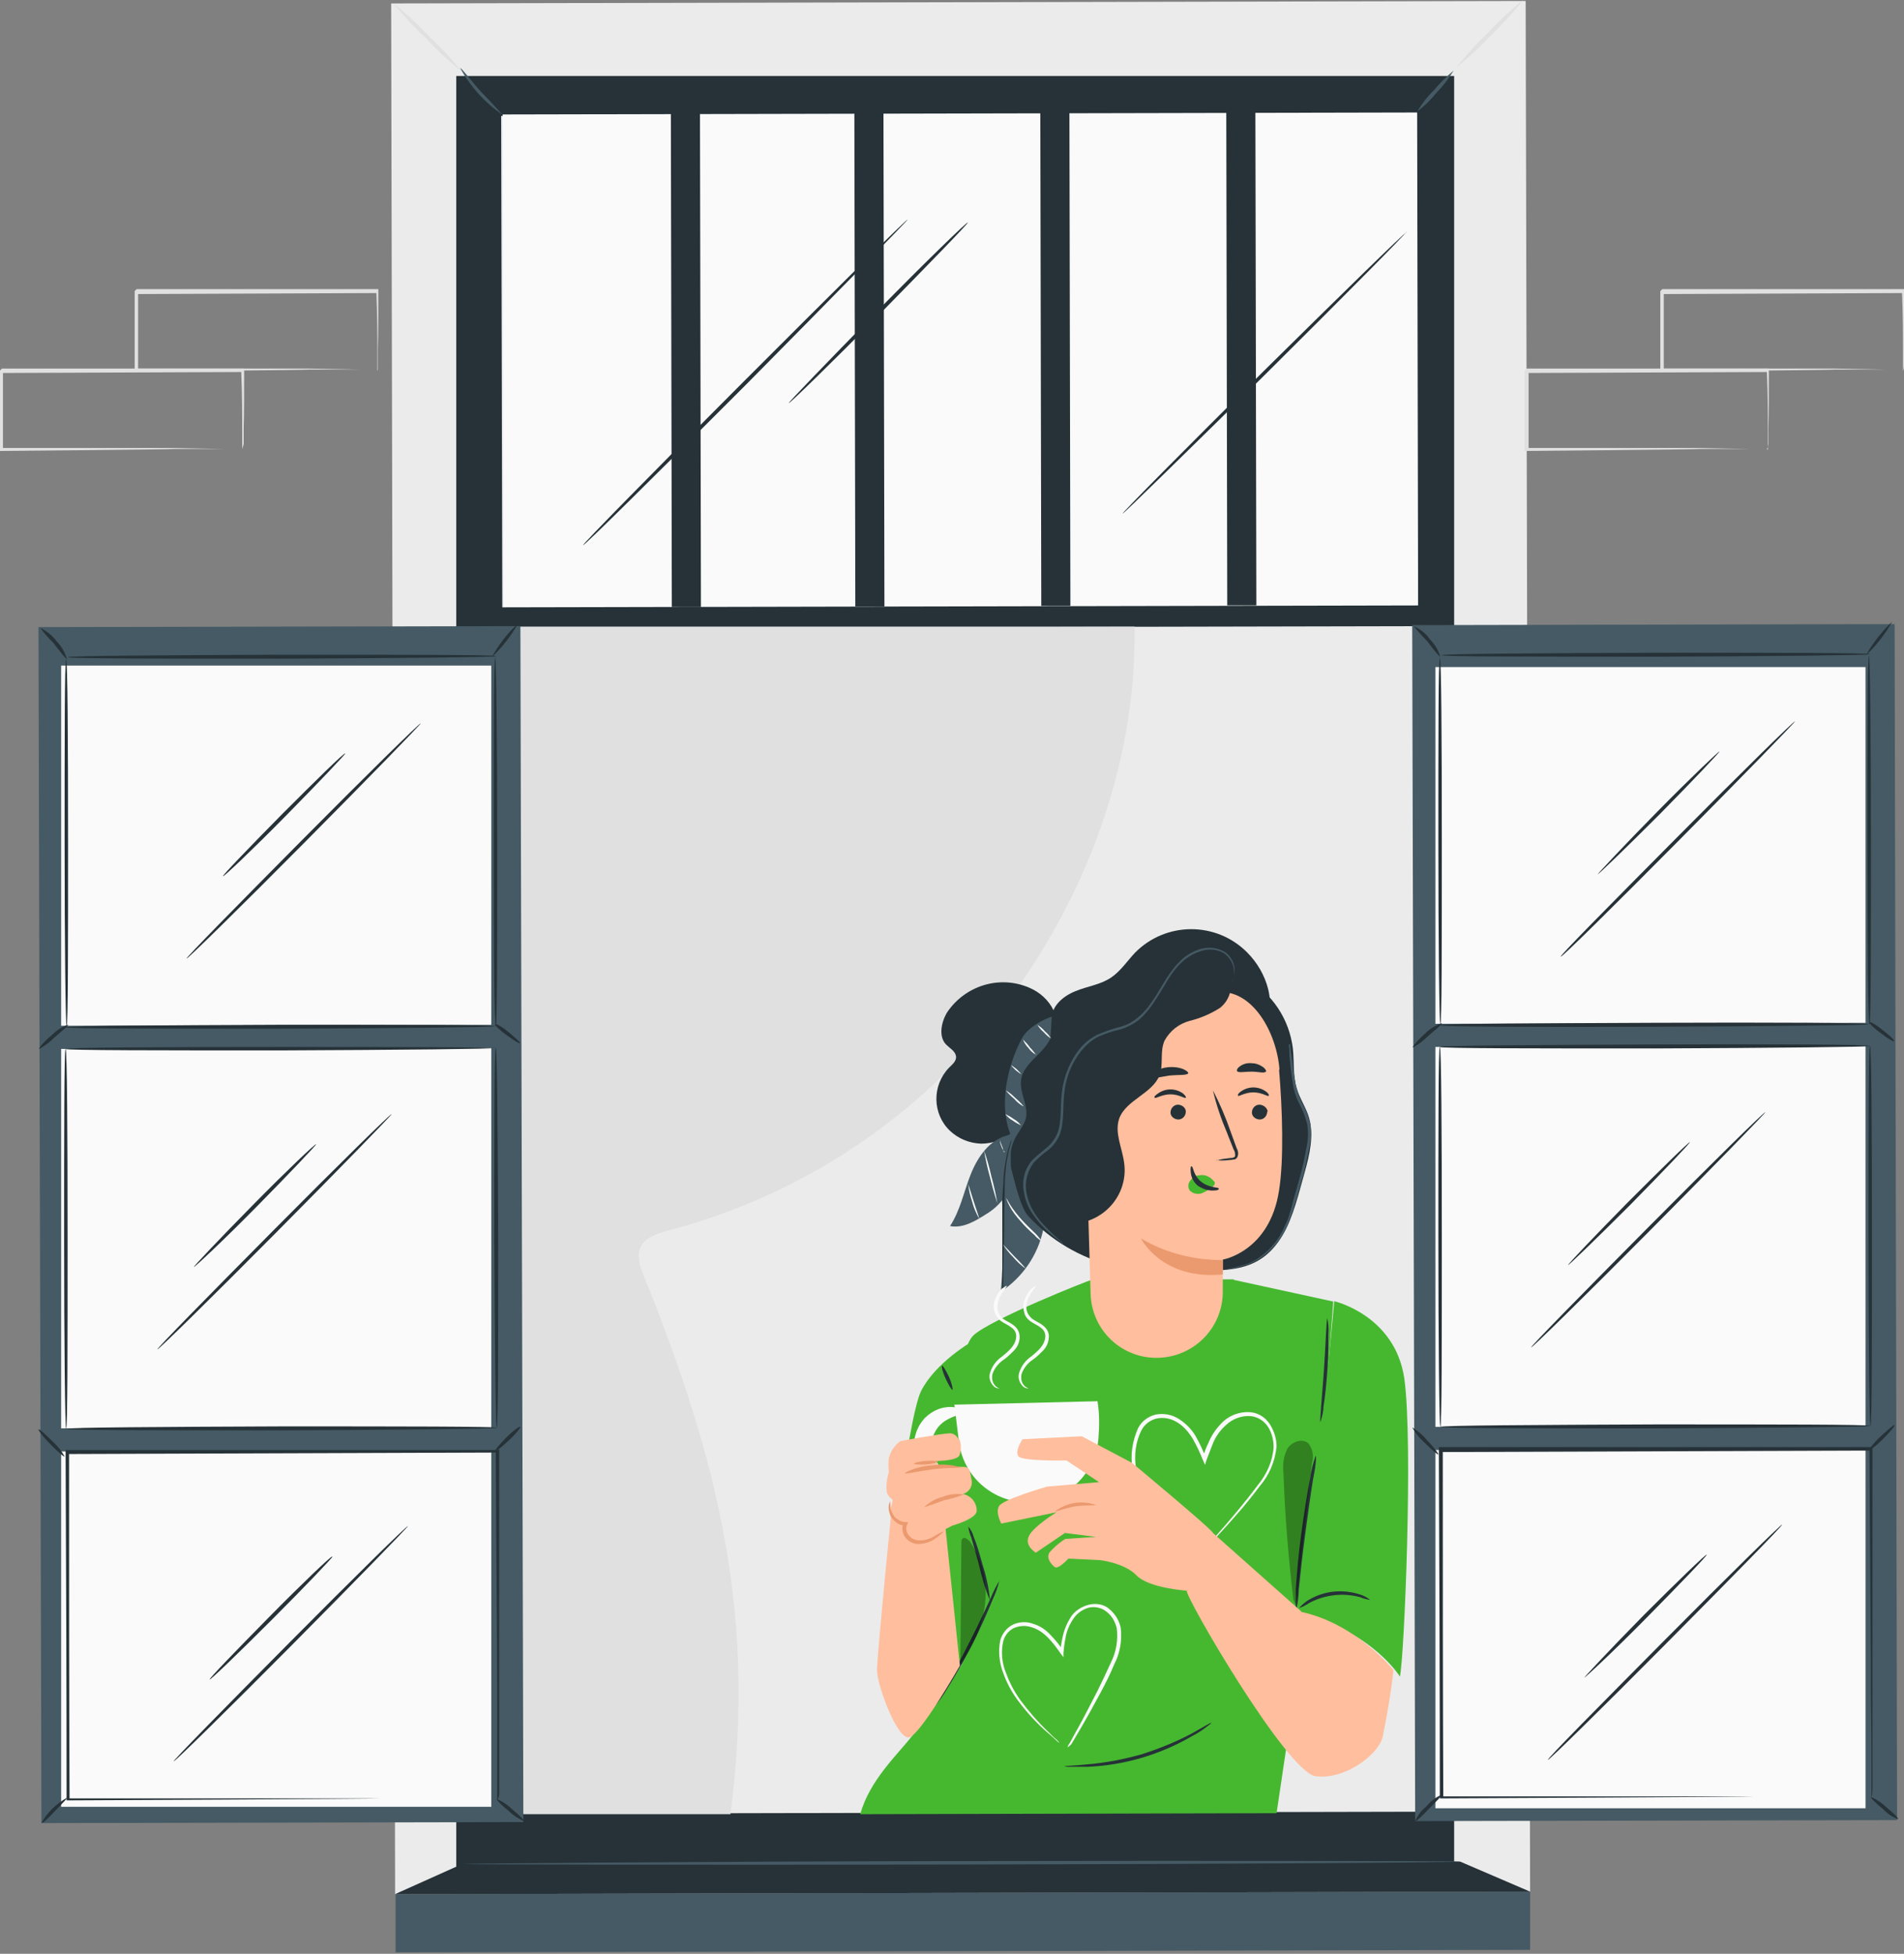
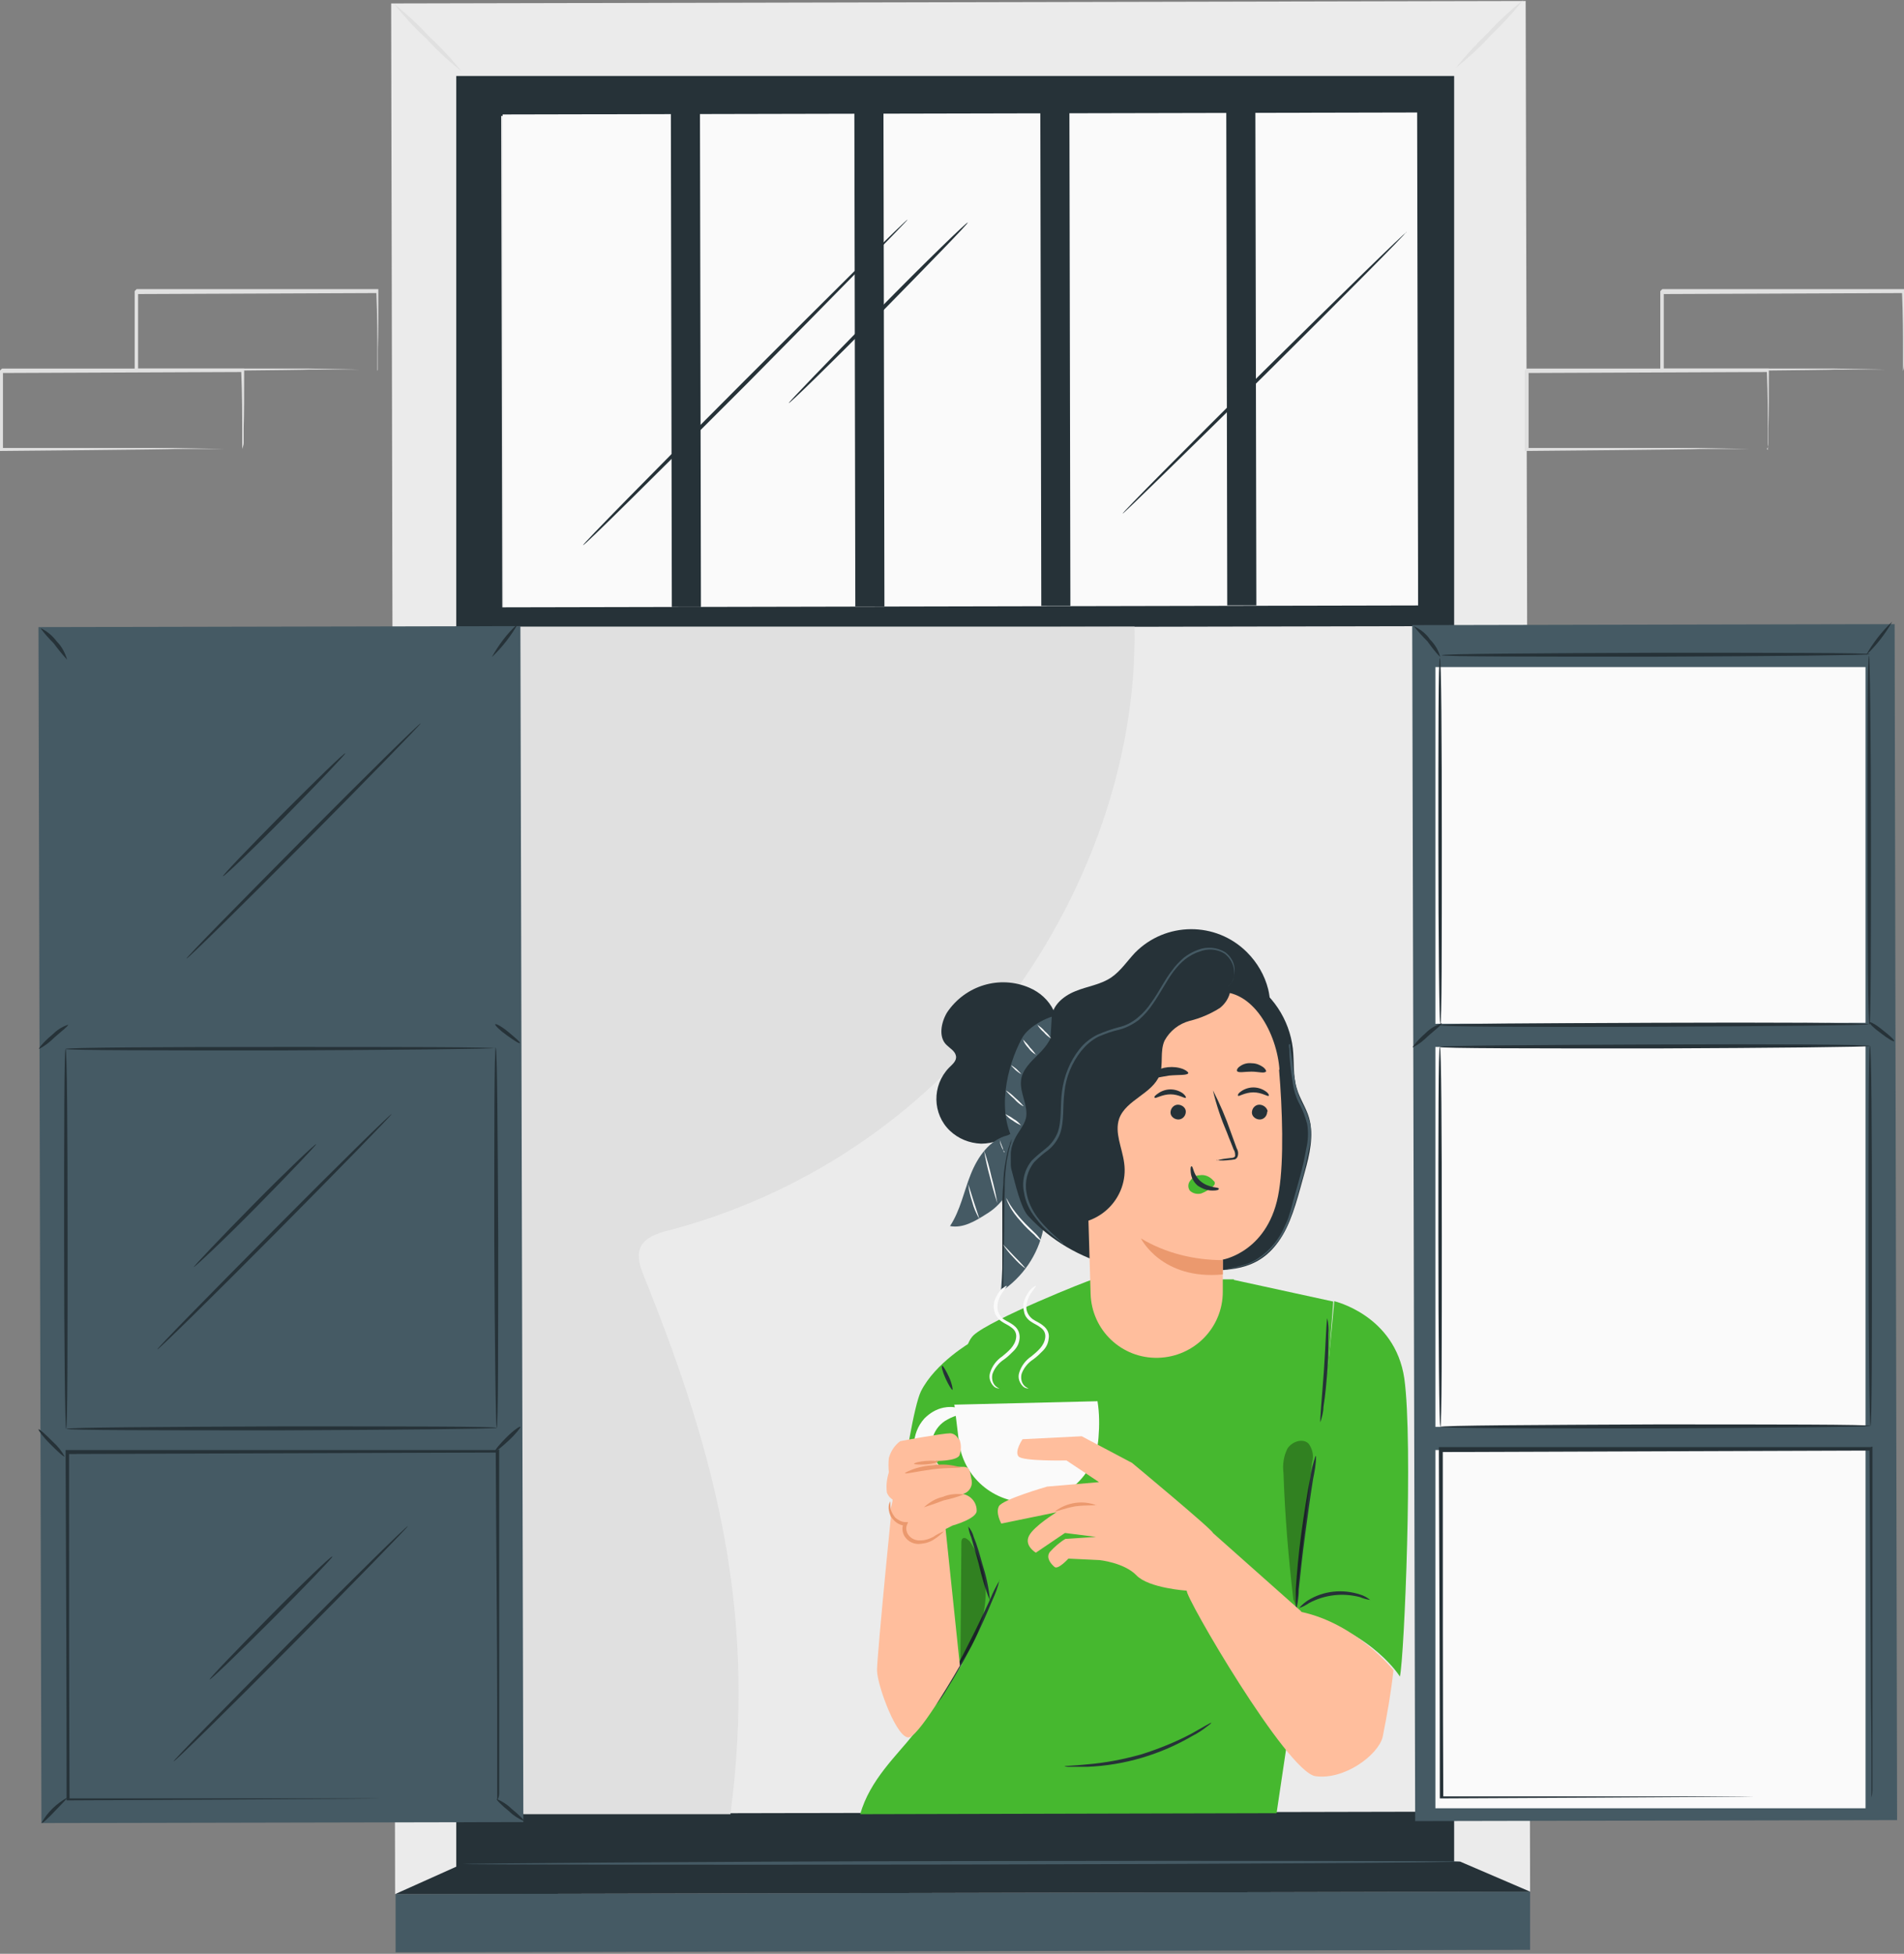
<svg xmlns="http://www.w3.org/2000/svg" id="Ebene_1" version="1.1" viewBox="0 0 386 396">
  <rect x="0" y="0" width="386" height="396" fill="#808080" stroke="none" />
  <defs>
    <style>
      .st0 {
        fill: #263238;
      }

      .st1 {
        fill: #ffbe9d;
      }

      .st2 {
        fill: #46b82f;
      }

      .st3 {
        fill: #e0e0e0;
      }

      .st4 {
        isolation: isolate;
        opacity: .3;
      }

      .st5 {
        fill: #455a64;
      }

      .st6 {
        fill: #ebebeb;
      }

      .st7 {
        fill: #fafafa;
      }

      .st8 {
        fill: #eb996e;
      }
    </style>
  </defs>
  <path class="st6" d="M79.3.7L309.3.2l.9,383.2-230.1.5L79.3.7Z" />
  <path class="st3" d="M93.6,14.5c-2.5-2-4.9-4.2-7.1-6.6-2.4-2.2-4.6-4.6-6.6-7.1,2.5,2,4.9,4.2,7.1,6.6,2.4,2.2,4.6,4.6,6.6,7.1ZM308.8,0c-2,2.5-4.2,4.9-6.6,7.2-2.2,2.4-4.6,4.6-7.1,6.6,2-2.5,4.2-4.9,6.6-7.2,2.2-2.4,4.6-4.6,7.1-6.6ZM358.4,91.2v-4.3c0-2.8,0-6.7-.2-11.7l.2.2-48.9.2c.2-.2-.4.4.4-.4v15.9l-.4-.3h34.9c0,0,10.2.2,10.2.2h3.8c-.3,0-.6,0-.9,0h-12.9c0,.1-35.1.4-35.1.4h-.4v-16.3c.7-.7.2-.2.4-.4h49.1v.2c0,5,0,9-.1,11.8v3.1c0,.8-.3,1.3-.3,1.2h0Z" />
  <path class="st3" d="M385.8,75.2c0-.4,0-.8,0-1.1v-3.2c0-2.8,0-6.7-.2-11.7l.2.2-48.9.2c.2-.2-.4.4.4-.4v15.9l-.4-.4h34.9c0,0,10.3.2,10.3.2h3.8c-.3,0-.6,0-.9,0h-12.9c0,.1-35.1.4-35.1.4h-.4v-16.3l.4-.4h49v.2c0,5,0,9,0,11.8v3.1c0,.4,0,.8-.1,1.2ZM49.1,91.2v-4.3c0-2.8,0-6.7-.2-11.7l.2.2-48.9.2.4-.4v15.9l-.3-.3h34.9c0,0,10.2.2,10.2.2h3.8c-.3,0-.6,0-.9,0h-12.9c0,.1-35.1.4-35.1.4h-.3v-16.3l.4-.4h49.1v.2c0,5,0,9-.1,11.8v3.1c0,.4-.2.8-.3,1.2Z" />
  <path class="st3" d="M76.5,75.2v-1.1c0-.7,0-1.8,0-3.2,0-2.8,0-6.7-.2-11.7l.2.2-48.9.2.4-.4v15.9l-.4-.4h34.9c0,0,10.3.2,10.3.2h3.8c-.3,0-.6,0-.9,0h-12.9c0,.1-35.1.4-35.1.4h-.4v-16.3l.4-.4h49v.2c0,5,0,9-.1,11.8v3.1c0,.4,0,.8,0,1.2Z" />
  <g>
    <path class="st0" d="M92.5,15.4h202.3v364H92.5V15.4Z" />
    <path class="st6" d="M101.6,23.5l184.8-.4.8,344.1-184.8.4-.8-344.1Z" />
    <path class="st7" d="M101.9,23.2l185.4-.4.2,101.9-185.4.4-.2-101.9Z" />
    <path class="st0" d="M99,123.1l193.6-.4v4.2s-193.6.4-193.6.4v-4.2ZM136,20.3h5.9s.2,102.7.2,102.7h-5.9s-.2-102.7-.2-102.7ZM173.2,20.2h5.9s.2,102.7.2,102.7h-5.9s-.2-102.7-.2-102.7ZM210.9,20.1h5.9s.2,102.7.2,102.7h-5.9s-.2-102.7-.2-102.7ZM248.6,20h5.9s.2,102.7.2,102.7h-5.9s-.2-102.7-.2-102.7Z" />
-     <path class="st5" d="M101.9,23.3c-3.6-2.5-6.5-5.7-8.6-9.5.2-.1,1.9,2.2,4.2,4.8,1.5,1.5,3,3.1,4.4,4.7h0ZM294.7,14.3c-1,1.6-2.1,3.1-3.4,4.4-1.2,1.5-2.5,2.8-4,3.9,1-1.6,2.1-3.1,3.5-4.4,1.1-1.4,2.5-2.7,3.9-3.9Z" />
    <path class="st3" d="M148.1,367.6c5.2-40-2.4-71.4-17.5-108.8-.8-2-1.6-4.2-.7-6.1.9-1.9,3.5-2.8,5.6-3.3,27-7.1,50.8-22.9,67.8-45.1,16.8-22,27.2-49.7,26.7-77.3h-126.3c0,.1,2.4,240.7,2.4,240.7h42Z" />
    <path class="st5" d="M7.8,127.1l97.7-.2.6,242.4-97.7.2-.6-242.4Z" />
-     <path class="st7" d="M12.4,134.9h87.2v231.3H12.4v-231.3Z" />
    <path class="st5" d="M12.1,207.9l90.2-.2v4.7s-90.2.2-90.2.2v-4.7ZM11.9,289.5l90.8-.2v4.7s-90.8.2-90.8.2v-4.7Z" />
    <path class="st0" d="M13.8,207.7c.1.2-1.2,1.2-2.8,2.6-.9.9-1.9,1.7-3.1,2.3-.1-.1,1-1.5,2.6-2.8.9-.9,2-1.7,3.3-2.1h0ZM13.5,133.6c-.9-1-1.8-2.1-2.6-3.2-1-1-1.9-2-2.7-3.1,1.3.6,2.4,1.5,3.3,2.7,1,1,1.7,2.3,2.1,3.7Z" />
-     <path class="st0" d="M13.5,208c-.2,0-.4-16.6-.4-37.1,0-20.5,0-37.2.3-37.2s.4,16.6.4,37.1c0,20.5,0,37.2-.3,37.2ZM100.3,208c0,.2-19.5.4-43.5.5-24,0-43.5,0-43.5-.3s19.5-.4,43.5-.5c24,0,43.5,0,43.5.3ZM100.4,133.3c.2,0,.4,16.8.4,37.4s0,37.4-.3,37.4-.4-16.8-.4-37.4c0-20.6,0-37.4.3-37.4h0ZM100.6,133c0,.2-19.4.4-43.4.5-23.9,0-43.4,0-43.4-.3s19.4-.4,43.4-.5c24,0,43.4,0,43.4.3Z" />
    <path class="st0" d="M105,126.4c-1.4,2.5-3.2,4.8-5.3,6.8,1.4-2.5,3.1-4.8,5.3-6.8ZM105.4,211.4c-.1.2-1.3-.6-2.7-1.6-1.4-1-2.4-2-2.3-2.2.1-.2,1.4.5,2.7,1.6,1.3,1.1,2.4,2,2.3,2.2h0ZM100.5,212.4c0,.2-19.5.4-43.6.5-24.1,0-43.6,0-43.6-.3s19.5-.4,43.6-.4c24.1,0,43.6,0,43.6.3Z" />
    <path class="st0" d="M13.4,289.6c-.2,0-.4-17.2-.4-38.5,0-21.3,0-38.5.3-38.5s.4,17.2.4,38.5c0,21.3,0,38.5-.3,38.5Z" />
    <path class="st0" d="M100.7,289.4c0,.2-19.6.4-43.6.5-24,0-43.6,0-43.6-.3s19.5-.4,43.6-.5c24.1,0,43.6,0,43.6.3Z" />
-     <path class="st0" d="M100.7,289.4c-.2,0-.4-17.2-.5-38.5,0-21.3,0-38.5.3-38.5s.4,17.2.5,38.5c0,21.3,0,38.5-.3,38.5ZM100.8,364.6v-5.1c0-3.3,0-8.2,0-14.3,0-12.3-.2-29.9-.3-51.1l.3.3-87.2.3.4-.4c0,25.5,0,49.6.1,70.5l-.3-.3h87.3c-.1,0-.3,0-.4,0h-23.7c0,.1-63.2.4-63.2.4h-.3v-.3c0-21-.1-45-.2-70.5v-.2h87.6c0-.1.3-.1.3-.1v69.6c0,.9-.3,1.3-.3,1.3h0ZM13.1,295.2c-.2.1-1.4-1-2.9-2.5-1.5-1.5-2.5-2.9-2.4-3,.2-.1,1.4,1,2.9,2.5,1,.9,1.8,1.9,2.4,3h0Z" />
+     <path class="st0" d="M100.7,289.4c-.2,0-.4-17.2-.5-38.5,0-21.3,0-38.5.3-38.5s.4,17.2.5,38.5c0,21.3,0,38.5-.3,38.5ZM100.8,364.6v-5.1c0-3.3,0-8.2,0-14.3,0-12.3-.2-29.9-.3-51.1l.3.3-87.2.3.4-.4c0,25.5,0,49.6.1,70.5l-.3-.3h87.3c-.1,0-.3,0-.4,0h-23.7c0,.1-63.2.4-63.2.4h-.3v-.3c0-21-.1-45-.2-70.5v-.2h87.6c0-.1.3-.1.3-.1v69.6c0,.9-.3,1.3-.3,1.3h0M13.1,295.2c-.2.1-1.4-1-2.9-2.5-1.5-1.5-2.5-2.9-2.4-3,.2-.1,1.4,1,2.9,2.5,1,.9,1.8,1.9,2.4,3h0Z" />
    <path class="st0" d="M105.5,289.2c.1.1-.9,1.4-2.3,2.7-1.4,1.3-2.7,2.4-2.8,2.2-.1-.2.9-1.4,2.3-2.8,1.4-1.4,2.7-2.3,2.8-2.1h0ZM13.7,364.2c.1.2-1.1,1.3-2.5,2.8-1.4,1.5-2.6,2.6-2.8,2.5,1.2-2.2,3.1-4,5.3-5.2h0ZM106.2,369.1c-1.1-.5-2.1-1.1-3-2-1.5-1.2-2.7-2.4-2.5-2.5,1.1.5,2.1,1.1,3,2,1.5,1.2,2.7,2.4,2.5,2.5ZM79.4,225.8c.1.1-10.4,10.9-23.5,24.1-13.1,13.2-23.8,23.7-24,23.6-.2-.1,10.4-10.9,23.5-24.1,13.1-13.2,23.8-23.7,24-23.6ZM64.1,231.9c.1.1-5.3,5.8-12.1,12.7-6.8,6.9-12.6,12.3-12.7,12.2s5.3-5.8,12.1-12.7c6.8-6.9,12.5-12.3,12.7-12.2h0ZM85.3,146.6c.1.1-10.4,10.9-23.5,24.1-13.1,13.2-23.8,23.7-24,23.6-.2-.1,10.4-10.9,23.5-24.1,13.1-13.2,23.8-23.7,24-23.6ZM70,152.7c.1.1-5.3,5.8-12.1,12.7-6.8,6.9-12.5,12.3-12.7,12.2s5.3-5.8,12.1-12.7c6.9-6.9,12.5-12.4,12.7-12.2ZM82.7,309.3c.1.1-10.4,10.9-23.5,24.1s-23.8,23.7-24,23.6,10.4-10.9,23.5-24.1c13.1-13.2,23.8-23.7,24-23.6ZM67.4,315.5c.1.1-5.3,5.8-12.2,12.7-6.9,6.9-12.5,12.3-12.7,12.2s5.3-5.8,12.1-12.7c6.8-6.9,12.5-12.3,12.7-12.2h0Z" />
    <path class="st5" d="M286.4,126.7l97.7-.2.5,242.4-97.7.2-.6-242.4Z" />
    <path class="st7" d="M291,135.2h87.2v231.3h-87.2v-231.3Z" />
    <path class="st5" d="M290.6,207.5l90.2-.2v4.7s-90.2.2-90.2.2v-4.7ZM290.5,289.2l90.8-.2v4.7s-90.8.2-90.8.2v-4.7Z" />
    <path class="st0" d="M292.3,207.4c.1.2-1.2,1.2-2.8,2.6-.9.9-1.9,1.7-3.1,2.3-.1-.1,1-1.5,2.6-2.9.9-.9,2-1.6,3.3-2h0ZM292,133.2c-1-1-1.8-2.1-2.6-3.2-1-1-1.9-2-2.8-3.1,1.3.6,2.5,1.5,3.3,2.7,1,1,1.8,2.3,2.1,3.7h0Z" />
    <path class="st0" d="M292,207.6c-.2,0-.4-16.6-.4-37.1,0-20.5,0-37.1.3-37.1s.4,16.6.4,37.1c0,20.5,0,37.1-.3,37.1ZM378.8,207.6c0,.2-19.5.4-43.5.5s-43.5,0-43.5-.3,19.5-.4,43.5-.5,43.5,0,43.5.3ZM378.9,132.9c.2,0,.4,16.8.4,37.4,0,20.6,0,37.4-.3,37.4s-.4-16.7-.4-37.4,0-37.4.3-37.4ZM379.1,132.6c0,.2-19.4.4-43.4.5-24,0-43.4,0-43.4-.3s19.4-.4,43.4-.5c24,0,43.4,0,43.4.3Z" />
    <path class="st0" d="M383.6,126c-1.4,2.5-3.2,4.8-5.3,6.8,1.4-2.5,3.2-4.8,5.3-6.8ZM384,211c-.1.2-1.3-.5-2.7-1.6-1.4-1-2.4-2-2.3-2.2.1-.2,1.4.5,2.7,1.6,1.3,1,2.4,2,2.3,2.2ZM379.1,212c0,.2-19.6.4-43.6.5-24,0-43.6,0-43.6-.3s19.5-.4,43.6-.5,43.6,0,43.6.3h0Z" />
    <path class="st0" d="M292,289.2c-.2,0-.4-17.2-.4-38.5,0-21.3,0-38.5.3-38.5s.4,17.3.4,38.5,0,38.5-.3,38.5Z" />
    <path class="st0" d="M379.2,289c0,.2-19.6.4-43.6.5-24,0-43.6,0-43.6-.3s19.6-.4,43.6-.5c24,0,43.6,0,43.6.3h0Z" />
    <path class="st0" d="M379.2,289c-.2,0-.4-17.2-.4-38.5,0-21.3,0-38.5.3-38.5s.4,17.2.4,38.5c0,21.3,0,38.5-.3,38.5ZM379.4,364.2v-5.1c0-3.3,0-8.2-.1-14.3,0-12.3-.2-29.9-.3-51.1l.3.3-87.2.3.4-.4c0,25.5,0,49.6.1,70.5l-.3-.3h86.8-23.7c0,.1-63.2.4-63.2.4h-.3v-.3c0-21-.1-45-.2-70.5v-.4h87.6c0-.1.3-.1.3-.1v69.6c0,.9-.2,1.5-.2,1.5h0Z" />
-     <path class="st0" d="M291.6,294.8c-.1.1-1.4-1-2.9-2.5-1-.9-1.8-1.9-2.4-3,1.1.7,2.1,1.5,2.9,2.5,1.5,1.5,2.5,2.9,2.4,3h0ZM384.1,288.8c.1.2-.9,1.4-2.3,2.8-1.4,1.4-2.7,2.4-2.8,2.2-.1-.1.9-1.4,2.3-2.7,1.4-1.3,2.7-2.4,2.8-2.3ZM292.2,363.8c.1.2-1,1.3-2.5,2.8-1.4,1.5-2.6,2.6-2.8,2.5.5-1.2,1.3-2.2,2.3-3,.8-1,1.8-1.8,3-2.3h0ZM384.8,368.7c-1.1-.4-2.2-1.1-3-2-1.5-1.2-2.7-2.4-2.5-2.5,1.1.5,2.1,1.1,3,2,1.5,1.2,2.7,2.4,2.5,2.5ZM357.9,225.4c.1.1-10.4,10.9-23.5,24.1-13.1,13.2-23.8,23.7-24,23.6s10.4-10.9,23.5-24.1c13.1-13.2,23.8-23.7,24-23.6h0ZM342.6,231.5c.1.1-5.3,5.8-12.1,12.7-6.9,6.9-12.5,12.3-12.6,12.2s5.3-5.8,12.1-12.7c6.9-6.9,12.4-12.3,12.6-12.2ZM363.9,146.2c.1.1-10.4,10.9-23.5,24.1-13.1,13.2-23.8,23.8-24,23.6s10.4-10.9,23.5-24.1c13.1-13.2,23.8-23.7,24-23.6ZM348.6,152.3c.1.1-5.3,5.8-12.1,12.7-6.9,6.9-12.5,12.3-12.6,12.2,0-.1,5.3-5.8,12.1-12.7,6.8-6.9,12.5-12.3,12.6-12.2ZM361.3,309c.2.1-10.4,10.9-23.5,24.1-13.1,13.2-23.8,23.7-24,23.6-.2-.2,10.4-10.9,23.5-24.1,13.1-13.2,23.8-23.7,24-23.6ZM346,315.1c.2.1-5.3,5.8-12.1,12.7-6.8,6.9-12.6,12.3-12.7,12.2,0-.1,5.3-5.8,12.1-12.7,6.9-6.9,12.5-12.3,12.7-12.2h0Z" />
    <path class="st5" d="M80.1,383.9l230.1-.5v11.8s-230,.5-230,.5v-11.8Z" />
    <path class="st0" d="M310.2,383.4l-14.2-6.1-202.3.5-13.6,6.1,230.1-.5Z" />
    <path class="st5" d="M296,377.3c0,.2-45.3.5-101.1.6-55.9.1-101.1,0-101.1-.1s45.3-.5,101.1-.6c55.9-.1,101.1,0,101.1.1h0Z" />
    <path class="st0" d="M184,44.5c.1.1-14.5,15-32.6,33.3-18.2,18.2-33,32.9-33.2,32.7-.1-.2,14.4-15,32.6-33.2s33-32.9,33.2-32.8ZM196.2,45.1c.2.1-7.9,8.4-17.9,18.6-10.1,10.2-18.3,18.2-18.4,18-.1-.1,7.9-8.4,17.9-18.6,10-10.2,18.3-18.2,18.4-18ZM285.1,47c.1.2-12.6,13-28.5,28.8-15.9,15.7-28.9,28.4-29,28.3-.2-.1,12.6-13,28.5-28.8,15.9-15.7,28.9-28.4,29-28.2h0Z" />
    <path class="st2" d="M250.2,259.3h-28.6c-1,.2-20.7,8.1-24.2,11.3s-2.7,18.5-2.7,18.5l5.2,31.8-.7,9.4c-4.2,7.4-8.9,14.5-14,21.2-3.3,4.2-8.9,9.3-10.8,16.2l84.4-.2,7.4-49.7,4.1-54-20.2-4.4Z" />
-     <path class="st7" d="M240.4,318.1c.2-.3.4-.6.7-.8l2-2.2c2.4-2.7,4.9-5.4,7.2-8.2,1.6-1.9,3.2-3.9,4.7-5.9,1.8-2.2,3-4.8,3.2-7.7,0-1.5-.4-3-1.2-4.2-.9-1.3-2.3-2.1-3.9-2.1-1.6,0-3.2.6-4.4,1.7-1.3,1.1-2.3,2.5-2.9,4.1-.4,1-.8,2.1-1.2,3.1l-.3,1-.4-.9c-.6-1.5-1.3-3-2.1-4.4-.8-1.3-1.8-2.5-3.1-3.3-1.3-.8-2.7-1.1-4.2-.8-1.3.3-2.5,1.2-3.1,2.4-1.2,2.4-1.5,5.1-1.1,7.7.3,2.3.9,4.6,1.7,6.7,1.3,3.1,2.9,6.1,4.7,8.9.6,1,1.1,1.7,1.5,2.3.2.3.3.5.5.8-.2-.2-.4-.5-.6-.7-.5-.7-1.1-1.5-1.6-2.3-1.9-2.8-3.6-5.7-5-8.9-.9-2.2-1.6-4.5-1.9-6.8-.5-2.7,0-5.6,1.1-8.1.7-1.4,2-2.4,3.6-2.8,1.6-.3,3.3,0,4.7.9,1.4.9,2.6,2.1,3.4,3.5.8,1.4,1.5,2.9,2.1,4.5h-.7c.3-1.1.7-2.2,1.2-3.2.7-1.7,1.8-3.2,3.1-4.4,1.4-1.2,3.1-1.8,4.9-1.8,1.8,0,3.4.9,4.4,2.4.9,1.4,1.4,3,1.4,4.6-.3,3-1.5,5.8-3.4,8-1.5,2-3.1,4-4.8,5.9-2.4,2.8-4.9,5.4-7.4,8l-2.1,2.1c-.2.3-.5.5-.8.7h0ZM216.4,354.2c.1-.3.2-.6.4-.8l1.2-2.2c1.1-1.9,2.6-4.8,4.4-8.3.9-1.8,1.8-3.7,2.8-5.9,1.1-2.2,1.5-4.6,1.2-7-.3-1.2-.9-2.4-1.9-3.2-1-.9-2.3-1.2-3.6-1-1.3.3-2.5,1.1-3.3,2.3-.8,1.2-1.4,2.5-1.6,4-.2.9-.3,1.9-.4,2.8v1l-.6-.8c-1.6-2.3-3.4-4.6-5.9-5.3-1.2-.4-2.5-.3-3.6.2-1,.5-1.8,1.5-2.1,2.6-.5,2.2-.3,4.5.6,6.6.7,1.9,1.6,3.6,2.8,5.3,1.7,2.3,3.6,4.5,5.7,6.5.7.7,1.2,1.2,1.7,1.6.4.4.6.6.5.6-.2-.1-.4-.3-.6-.5-.4-.4-1-.9-1.8-1.6-2.2-1.9-4.2-4.1-5.9-6.4-1.2-1.6-2.2-3.4-2.9-5.3-.9-2.2-1.2-4.7-.7-7,.4-1.3,1.2-2.4,2.5-3.1,1.3-.6,2.8-.7,4.1-.2,1.4.4,2.6,1.2,3.6,2.3,1,1,1.9,2.2,2.7,3.3l-.7.2c0-1,.2-2,.4-3,.3-1.5.9-2.9,1.7-4.2.9-1.3,2.2-2.1,3.8-2.5,1.5-.3,3.1,0,4.2,1.1,1.1,1,1.8,2.2,2.1,3.6.3,2.5-.1,5.1-1.3,7.4-.9,2.2-1.9,4.1-2.8,5.8-1.5,2.8-3,5.5-4.6,8.2l-1.3,2.2c-.2.2-.4.4-.7.6h0Z" />
    <path class="st2" d="M270.4,263.7s12.4,2.8,14.3,15.7c1.8,12.9,0,56.6-.9,60.4,0,0-5.3-8.7-19.3-12.6l6-63.5ZM196.9,272s-7.3,4.2-10.2,10c-2.8,5.8-7.6,46.7-7.6,46.7,0,0,13.9,10.9,13.9,10.9l9.8-11.2-5.9-56.5h0Z" />
    <path class="st7" d="M194.8,299.7c0,.2-.3.6-.9.8-1,.3-2,.3-2.9,0-1.5-.4-2.8-1.2-3.8-2.4-2.6-3.1-2.5-7.6.2-10.6,1.1-1.1,2.4-1.9,3.9-2.2,1-.2,2-.2,2.9.1.7.3.9.6.9.8,0,.5-1.4.6-3,1.5-2.9,1.5-4.1,5.1-2.6,8,.5,1,1.3,1.9,2.3,2.4,1.5,1,2.8,1.1,2.9,1.6h0Z" />
    <path class="st5" d="M204.8,229.2c-1.2,1.4-1.9,3.1-2,4.9-.1,1.8,0,3.6.1,5.4.6,7.4.6,14.9,0,22.3,4.4-2.9,7.5-7.4,8.6-12.6,1.1-5.1.9-10.4-.3-15.4-.2-1.5-.8-2.8-1.7-4-1-1.2-2.6-1.5-3.9-1" />
    <path class="st0" d="M213.2,211.3c1.3-2,1.4-4.4.4-6.5-1-2.1-2.8-3.7-4.9-4.6-6-2.6-13-.5-16.7,5-1.2,2-1.8,5-.1,6.6.7.7,1.7,1.2,1.9,2.2s-.7,1.7-1.4,2.4c-3.5,3.6-3.4,9.4.2,12.8,1.7,1.6,3.9,2.5,6.3,2.6,4.9,0,9.1-3.9,14-4.4" />
    <path class="st5" d="M207.2,210.4c-3.2,5.9-5.2,15.2-1.4,21.4l3.4-.6c3-7.7,4.3-17.9,6.9-25.7-3.3.1-7.6,2.5-8.9,4.9Z" />
    <path class="st0" d="M213.2,206.5c0-2.6,2.3-4.6,4.8-5.6,2.4-1,5.1-1.3,7.3-2.8,1.9-1.3,3.2-3.3,4.8-5,6.2-6.3,16.4-6.4,22.7-.1,2.1,2.1,3.6,4.7,4.3,7.5.9,3.7.3,8.1-2.6,10.6-3.4,2.9-8.4,2.2-12.8,1.4-4.4-.8-9.3-1.8-12.9.8-2.2,1.5-3.4,4-4.8,6.4-1.3,2.3-3,4.7-5.6,5.6-2.6.9-6-.6-6.1-3.3" />
    <path class="st0" d="M213.4,207.9c.3,2.2-1.3,4.2-2.8,5.7-1.5,1.5-3.4,3.2-3.6,5.4-.3,2.5,1.5,5.1,1,7.6-.4,1.6-1.6,2.8-2.3,4.3-1,2.1-1.2,4.5-.5,6.7.6,2.2,1.7,7.1,3.2,8.8,4.6,5,10.6,8.5,17.2,10.2,6.2,1.3,12.6,1.6,18.9,1,5.2-.3,11.2,0,15.5-7.2,2.2-3.7,3.3-8.6,4.5-12.8,1-3.6,1.9-7.4.9-11-.6-2.1-1.9-3.9-2.5-6-.8-2.6-.5-5.4-.8-8.1-.7-5.9-4.2-11.2-9.4-14.1-5.2-2.9-11.5-3.1-16.9-.5" />
    <path class="st1" d="M259.4,216.9c-.5-7.4-5.4-16.6-12.8-15.8l-23.1,5.9c-2.3.2-3.9,2.2-3.9,4.4l1.5,50.8c.2,7.4,6.3,13.2,13.7,13,7.3-.2,13.1-6.1,13.1-13.4v-6.5s9.5-1.6,11.4-14c1-6.2.7-16.3,0-24.6h0Z" />
    <path class="st0" d="M256.9,225.3c0,.9-.7,1.6-1.5,1.6-.8,0-1.6-.6-1.6-1.4,0-.9.7-1.6,1.5-1.6.8,0,1.6.6,1.7,1.4h0ZM257.2,222.1c-.2.2-1.4-.7-3.1-.7-1.7,0-3,.9-3.1.7s0-.5.6-.9c.7-.5,1.6-.8,2.5-.8.9,0,1.8.3,2.5.8.6.4.7.8.6.9h0ZM240.4,225.3c0,.9-.7,1.6-1.5,1.6-.8,0-1.6-.6-1.6-1.4,0-.9.7-1.6,1.5-1.6.8,0,1.6.6,1.6,1.4h0ZM240.4,222.5c-.2.2-1.4-.7-3.1-.7s-3,.9-3.2.7c-.2-.2.1-.5.7-.9.7-.5,1.6-.8,2.5-.8.9,0,1.8.3,2.5.8.5.4.7.8.6.9h0ZM246.7,235.2c.9-.3,1.9-.4,2.8-.5.4,0,.8-.1.9-.4,0-.4,0-.9-.3-1.3-.4-1.1-.9-2.2-1.3-3.3-1.2-2.8-2.2-5.7-2.9-8.7,1.4,2.7,2.6,5.5,3.6,8.4l1.2,3.3c.3.5.4,1.1.2,1.7-.1.3-.4.6-.7.6-.2,0-.5.1-.8.1-.9.1-1.9.2-2.8,0h0Z" />
    <path class="st8" d="M247.9,255.4c-5.8,0-11.6-1.4-16.6-4.4,0,0,4.2,8.5,16.6,7.3v-2.9s0,0,0,0Z" />
    <path class="st2" d="M246,239.3c-.7-.8-1.7-1.3-2.8-1.1-.8,0-1.5.5-1.9,1.1-.5.6-.5,1.4-.1,2,.6.6,1.5.8,2.3.6.8-.3,1.5-.7,2.2-1.3.2-.1.4-.3.5-.5.1-.2.1-.4,0-.6" />
    <path class="st0" d="M241.6,236.4c.3,0,.3,1.8,1.9,3.1,1.6,1.3,3.6,1.1,3.6,1.4s-.4.4-1.3.4c-1.1,0-2.1-.4-3-1-.8-.7-1.3-1.6-1.4-2.7-.1-.8,0-1.3.2-1.2h0ZM240.9,217.5c-.2.5-1.9.3-3.9.5-2,.3-3.6.8-3.9.4-.1-.2.2-.6.8-1.1.9-.6,1.9-.9,2.9-1,1-.1,2.1,0,3.1.4.7.3,1.1.7,1,.9h0ZM256.6,217.2c-.3.4-1.5,0-2.9,0s-2.6.3-2.9-.1c-.1-.2,0-.6.6-1,.7-.5,1.5-.7,2.4-.6.8,0,1.6.3,2.3.8.5.4.7.8.5,1Z" />
    <path class="st0" d="M214.8,247.8c3.5.7,7.1-.3,9.7-2.7,2.6-2.4,3.9-5.9,3.4-9.4-.4-3.1-2-6.1-1-9,1.4-3.8,6.7-5,8.2-8.8.8-2.2,0-4.8,1-7,1.1-2,2.9-3.4,5.1-4,2.1-.5,4.2-1.4,6.1-2.6,1.8-1.4,2.8-3.9,1.7-5.8-9.3,1.1-18.4,3.3-27.1,6.6-2.1.6-4,1.8-5.3,3.5-1.3,1.9-1.2,4.4-1.1,6.6l1.6,33.4" />
    <path class="st5" d="M215.6,252.1h-.2c0-.1-.5-.5-.5-.5-.5-.4-1.2-.9-2.1-1.7-1.1-.9-2-1.9-2.9-3.1-1.2-1.5-2-3.2-2.3-5.1-.5-2.3.1-4.7,1.6-6.5.9-.9,1.9-1.7,2.9-2.5,1-.8,1.8-1.9,2.3-3.1.9-2.5.5-5.5.9-8.4.4-3.1,1.6-6.1,3.5-8.5,1-1.3,2.3-2.3,3.7-3,1.4-.6,2.8-1.1,4.3-1.5,1.4-.3,2.7-1,3.8-1.9,1.1-.9,2-1.9,2.8-3.1,1.6-2.2,2.7-4.6,4.2-6.5.7-1,1.5-1.8,2.4-2.6.9-.7,1.8-1.2,2.9-1.6,1.8-.7,3.9-.5,5.5.5,1.2.9,1.9,2.2,1.9,3.7,0,.9-.2,1.8-.7,2.6-.1.2-.3.3-.5.5h-.2c0,.1,0,0,.2,0,.2-.1.3-.3.5-.5.5-.7.7-1.6.6-2.5-.1-1.4-.8-2.6-1.9-3.5-1.6-1-3.5-1.1-5.2-.4-1,.3-2,.9-2.8,1.5-.9.7-1.7,1.6-2.4,2.5-1.4,1.9-2.6,4.3-4.2,6.6-.8,1.2-1.7,2.2-2.8,3.2-1.2.9-2.5,1.6-4,2-1.4.3-2.8.8-4.2,1.4-1.4.7-2.5,1.7-3.5,2.9-1.9,2.4-3.1,5.3-3.4,8.3-.4,2.9,0,5.9-.9,8.5-.5,1.3-1.3,2.4-2.4,3.3-1,.7-1.9,1.5-2.8,2.4-1.4,1.7-2,4-1.6,6.2.3,1.8,1.1,3.5,2.2,5,.8,1.1,1.8,2.1,2.8,3.1.9.8,1.5,1.4,2,1.8.2.2.4.4.6.6h0ZM204.3,230.1c-3.7.9-6.1,4.4-7.5,7.9-1.4,3.5-2.1,7.3-4.2,10.5,2.6.5,5.1-1,7.3-2.4,1.5-.9,2.7-2,3.7-3.4,2.4-3.8.5-8.9,1.9-13.2" />
    <path class="st7" d="M207,228.1c-.6-.3-1.2-.6-1.7-1-.6-.3-1.1-.8-1.5-1.3.6.3,1.2.6,1.7,1,.6.3,1.1.8,1.5,1.3ZM207.4,224.2c-.7-.4-1.3-.9-1.8-1.5-.6-.5-1.2-1.1-1.7-1.7.7.4,1.3.9,1.9,1.5.6.5,1.2,1.1,1.7,1.7ZM207,217.7s-.5-.3-1.1-.8c-.5-.5-.9-.9-.9-1,0,0,.5.3,1.1.8.5.5.9.9.9,1h0ZM210.1,213.8c-.6-.3-1.2-.8-1.6-1.4-.5-.5-.9-1.1-1.1-1.7.5.5,1,1,1.4,1.6.5.5.9,1,1.3,1.6h0ZM213.1,210.5c-.6-.4-1.1-.8-1.5-1.3-.5-.4-.9-.9-1.3-1.5.6.4,1.1.8,1.5,1.3.5.4.9.9,1.3,1.5h0Z" />
    <path class="st0" d="M203.2,261.2v-4.5c0-2.8,0-6.6,0-10.8,0-2.1,0-4.1.2-5.9,0-1.6.2-3.2.5-4.8.2-1.1.4-2.2.8-3.2,0-.3.2-.6.3-.8,0-.1,0-.2.1-.3,0,.4-.2.8-.3,1.2-.3,1.1-.5,2.1-.7,3.2-.2,1.6-.4,3.2-.4,4.8,0,1.8-.1,3.8-.1,5.9,0,4.2-.1,8-.2,10.8,0,1.4,0,2.5,0,3.3v.9c0,0,0,.2-.1.3h0Z" />
    <path class="st7" d="M207.9,257.1c-.9-.6-1.7-1.4-2.5-2.3-.8-.8-1.5-1.7-2.1-2.6,0,0,1.1,1.1,2.3,2.4,1.3,1.3,2.3,2.4,2.3,2.5ZM210.9,251.4c-.4-.3-.9-.7-1.2-1.1-.8-.7-1.8-1.6-2.8-2.8-.9-1-1.7-2-2.3-3.2-.2-.4-.4-.8-.5-1.1,0-.1-.1-.3-.1-.4,0,0,.3.5.8,1.4.7,1.1,1.5,2.1,2.4,3.1,1,1.1,2.1,2.1,2.8,2.8.4.4.7.8,1,1.2h0ZM198.5,247c-.6-1.1-1.1-2.2-1.4-3.4-.4-1.2-.7-2.4-.8-3.6,0,0,.5,1.6,1.1,3.5.6,1.9,1.2,3.5,1.1,3.5ZM202.2,243.9s-.8-2.4-1.5-5.3c-.5-1.8-.9-3.6-1.2-5.4.6,1.7,1.1,3.5,1.5,5.3.5,1.8.9,3.6,1.2,5.4h0ZM203.7,233.5s-.5-.5-.7-1.2c-.2-.4-.3-.9-.3-1.3h0c0,0,0,0,0,0h0c0,.2.2.7.4,1.2.2.4.3.9.4,1.3h0Z" />
    <path class="st5" d="M261.6,211.6s0,0,0,.1v.4c0,.4.1.9.2,1.6.2,1.4.4,3.4.8,5.8.2,1.3.7,2.6,1.2,3.8.8,1.4,1.4,2.8,1.8,4.3.3,1.7.2,3.5-.2,5.2-.4,1.8-.7,3.6-1.2,5.4s-1,3.6-1.5,5.3c-.3.9-.5,1.7-.8,2.5-.3.8-.6,1.6-.9,2.4-1.2,2.7-3.1,5-5.6,6.7-1,.6-2,1.1-3.1,1.4-.8.2-1.6.4-2.5.6-.7.1-1.2.2-1.6.3h-.6.5c0,0,1.6-.4,1.6-.4.8-.2,1.6-.4,2.4-.6,1.1-.3,2.1-.8,3-1.4,2.4-1.6,4.3-3.9,5.4-6.6.4-.8.7-1.5.9-2.3.3-.8.5-1.7.7-2.5.5-1.7,1-3.5,1.5-5.3.5-1.8.9-3.7,1.2-5.4.4-1.7.5-3.4.2-5.1-.4-1.5-.9-2.9-1.7-4.3-.6-1.2-1-2.5-1.2-3.9-.4-2.5-.6-4.5-.7-5.8,0-.7,0-1.2-.1-1.6v-.4h0q0-.1,0-.1Z" />
    <path class="st0" d="M277.9,324.3c-.7-.1-1.5-.3-2.2-.6-3.5-.9-7.1-.5-10.3,1.2-.6.4-1.3.8-2,1,0,0,.5-.7,1.7-1.5,3.2-2,7.1-2.4,10.7-1.2.7.2,1.4.6,2,1.1h0ZM266.8,295.2c0,1.6-.3,3.1-.6,4.6-.6,3.7-1.1,7.5-1.6,11.2-.6,4.4-1,8.3-1.3,11.2,0,1.6-.3,3.1-.6,4.6,0-1.6,0-3.1,0-4.7.2-2.9.5-6.9,1.1-11.2.6-4.3,1.2-8.3,1.8-11.2.2-1.6.6-3.1,1.1-4.6h0ZM200.7,324.4c-1-2.4-1.7-4.9-2.3-7.5-.5-1.9-1-3.6-1.5-5.3-.3-.7-.5-1.5-.6-2.2.5.6.9,1.3,1.1,2.1.7,1.7,1.2,3.5,1.7,5.3.8,2.5,1.4,5.1,1.6,7.7h0Z" />
    <path class="st0" d="M202.6,320.3c-.3,1.4-.8,2.7-1.4,4-1,2.4-2.4,5.7-4.2,9.2-1.8,3.5-3.6,6.6-5,8.8-.7,1.2-1.5,2.4-2.4,3.4.6-1.3,1.2-2.5,2-3.7,1.7-2.9,3.3-5.9,4.8-8.9,1.8-3.5,3.3-6.7,4.4-9.1.5-1.3,1.2-2.6,1.9-3.8h0ZM245.6,349.2s-.3.3-1,.8c-.9.7-1.8,1.3-2.8,1.8-6.5,3.8-13.8,6-21.4,6.3-1.1,0-2.3,0-3.4,0-.4,0-.8,0-1.2-.1,0-.1,1.8-.1,4.6-.4,3.7-.3,7.3-1,10.9-2,3.5-1.1,7-2.5,10.2-4.2,2.5-1.4,4-2.3,4-2.2h0Z" />
    <path class="st4" d="M262.2,324.2c-1-8.5-1.7-17-2-25.6-.2-1.7,0-3.4.8-5,.9-1.4,3.1-2.2,4.3-1,.8,1.1,1.1,2.5.7,3.8-1.1,9.7-2.2,19.4-3.3,29M194.7,336.5l.2-23.8c0-.3,0-.7.3-.9.4-.3,1,.2,1.4.6,2.5,3.7,3.6,8.2,3.1,12.6-.5,4.4-2.3,8.6-5,12.1" />
    <path class="st0" d="M269.1,267.3c.2,1,.3,2,.2,3.1,0,1.9,0,4.5-.2,7.4-.2,2.5-.4,4.9-.8,7.4,0,1-.3,2-.6,3-.2,0,.3-4.7.7-10.5.4-5.8.5-10.5.7-10.5h0ZM193.1,281.7c-.2,0-.8-1-1.4-2.3-.6-1.3-.9-2.5-.7-2.6.2,0,.8,1,1.4,2.3.6,1.3.8,2.5.7,2.6Z" />
    <path class="st7" d="M193.5,284.8l.9,7.4c.9,7.2,7.1,12.5,14.4,12.3h.3c7.2-.2,13.1-5.9,13.6-13.1.2-2.5.2-4.9-.2-7.4l-29.1.7ZM204.1,260.7s-.2.3-.6.9c-.6.7-1,1.5-1.2,2.4-.3,1.3.1,2.6,1.2,3.4.6.4,1.4.7,2.1,1.3.8.6,1.2,1.6,1.1,2.6-.1,1-.5,1.8-1.2,2.5-.6.6-1.2,1.2-1.9,1.7-1.1.7-2,1.8-2.4,3-.2.9,0,1.8.6,2.4.4.4.8.5.8.5,0,0-.4.1-1-.3-.8-.7-1.2-1.8-.9-2.8.4-1.4,1.3-2.6,2.5-3.4,1.2-1,2.6-2.1,2.8-3.8.1-.8-.2-1.5-.9-2-.6-.5-1.4-.8-2.1-1.3-.7-.5-1.2-1.2-1.4-2-.2-.7-.2-1.4,0-2.1.3-.9.8-1.8,1.5-2.5.6-.4.9-.6.9-.6h0ZM210,260.7s-.2.3-.6.9c-.6.7-1,1.5-1.2,2.4-.4,1.3.1,2.6,1.2,3.4.6.4,1.4.7,2.1,1.3.8.6,1.3,1.6,1.1,2.6-.1,1-.5,1.8-1.2,2.5-.6.6-1.2,1.2-1.9,1.7-1.1.7-2,1.8-2.4,3-.2.9,0,1.8.6,2.4.4.4.9.5.8.5s-.4.1-1-.3c-.8-.7-1.2-1.8-.9-2.8.4-1.4,1.3-2.6,2.5-3.4,1.2-1,2.6-2.1,2.8-3.8.1-.8-.2-1.5-.9-2-.6-.5-1.4-.8-2.1-1.3-.7-.5-1.2-1.2-1.3-2-.2-.7-.2-1.4,0-2.1.3-.9.8-1.8,1.5-2.5.5-.4.8-.6.8-.6h0Z" />
    <path class="st1" d="M194.3,291.7c-.3-.7-1-1.2-1.7-1.2-1.4,0-9.8,1.5-10.1,1.6-1.1.8-1.9,2-2.3,3.4-.1,1-.1,1.9,0,2.9-.4,1.3-.6,2.7-.4,4.1.2.6.7,1.2,1.3,1.5,0,0-1.1,2.8-.4,3.7.3.5.8.9,1.3,1.2,0,0,1.5,2.8,3,3.3,1.5.5,8.1-3,8.1-3,0,0,5.1-1.4,4.9-3.1,0-1.6-1.2-3-2.8-3.3,1.2-.3,2-1.5,1.8-2.7-.4-2.2-.4-2.7-1.6-2.8-1.6,0-3.3,0-4.9,0l-1-1.2s4.3.1,5-1.1c.4-1.1.4-2.2,0-3.3Z" />
    <path class="st1" d="M181.4,300c-.1,0-3.6,35.4-3.6,38.5s4.2,14.4,6.6,13.6c2.4-.8,10.2-14.5,10.2-14.5l-2.9-27.7-10.2-9.7h0Z" />
    <path class="st8" d="M191.5,310.2c0,0-.6.8-2,1.7-.8.6-1.8.9-2.8,1-1.3.2-2.6-.4-3.3-1.5-.5-.8-.6-1.8-.2-2.7l.3.5c-.9,0-1.8-.5-2.4-1.2-.5-.5-.8-1.2-.9-1.9-.2-1.2.3-1.8.3-1.8,0,.6,0,1.2.1,1.7.2.6.5,1.1.9,1.6.6.5,1.3.9,2.1.9h.5l-.2.5c-.3.6-.2,1.4.2,2,.6.9,1.6,1.3,2.6,1.2.9,0,1.7-.3,2.5-.7.7-.5,1.5-.9,2.3-1.2h0ZM187.3,305.5c1.1-1,2.4-1.8,3.8-2.1,1.4-.6,2.9-.7,4.3-.5-1.3.5-2.7.9-4.1,1.2-1.3.5-2.7,1-4,1.4ZM183.5,298.5c1.7-.9,3.6-1.4,5.5-1.5,1.9-.3,3.8-.2,5.7.4,0,.2-2.5,0-5.6.4s-5.5,1-5.6.8ZM185.3,296.7c0-.2,1.1-.5,2.4-.6,1.3-.1,2.4,0,2.5.1,0,.2-1.1.5-2.4.6-1.3.1-2.5,0-2.5-.1h0Z" />
    <path class="st1" d="M263.8,326.6l-17.9-15.9c.1-.5-16.4-14.2-16.4-14.2l-10.2-5.4-12,.6s-1.7,2.5-.8,3.5c.9,1,9.7.8,9.7.8l6.6,4.4-10.5.9s-9.1,2.6-9.8,4c-.7,1.4.5,3.5.5,3.5l11.2-2.3s-4.6,2.8-5.6,4.8c-1,2,1.4,3.4,1.4,3.4l5.9-4,6.3.8-6.2.4c-1.2.7-2.3,1.7-3.2,2.7-.8,1.2.3,2.4,1,3s2.8-1.7,2.8-1.7l6.3.3s5,.5,7.5,3.1c2.5,2.6,10.2,3.1,10.2,3.1-.5,1,20.3,36.8,26.1,37.6,5.8.8,12.6-4.2,13.6-7.9.9-4.5,1.7-9,2.2-13.6,0,0-7.5-9.4-18.7-11.8h0Z" />
    <path class="st8" d="M222.2,305c0,.2-1.9,0-4.2.3-2.3.4-4,1.2-4.1,1,2.4-1.8,5.6-2.3,8.4-1.2h0,0Z" />
  </g>
</svg>